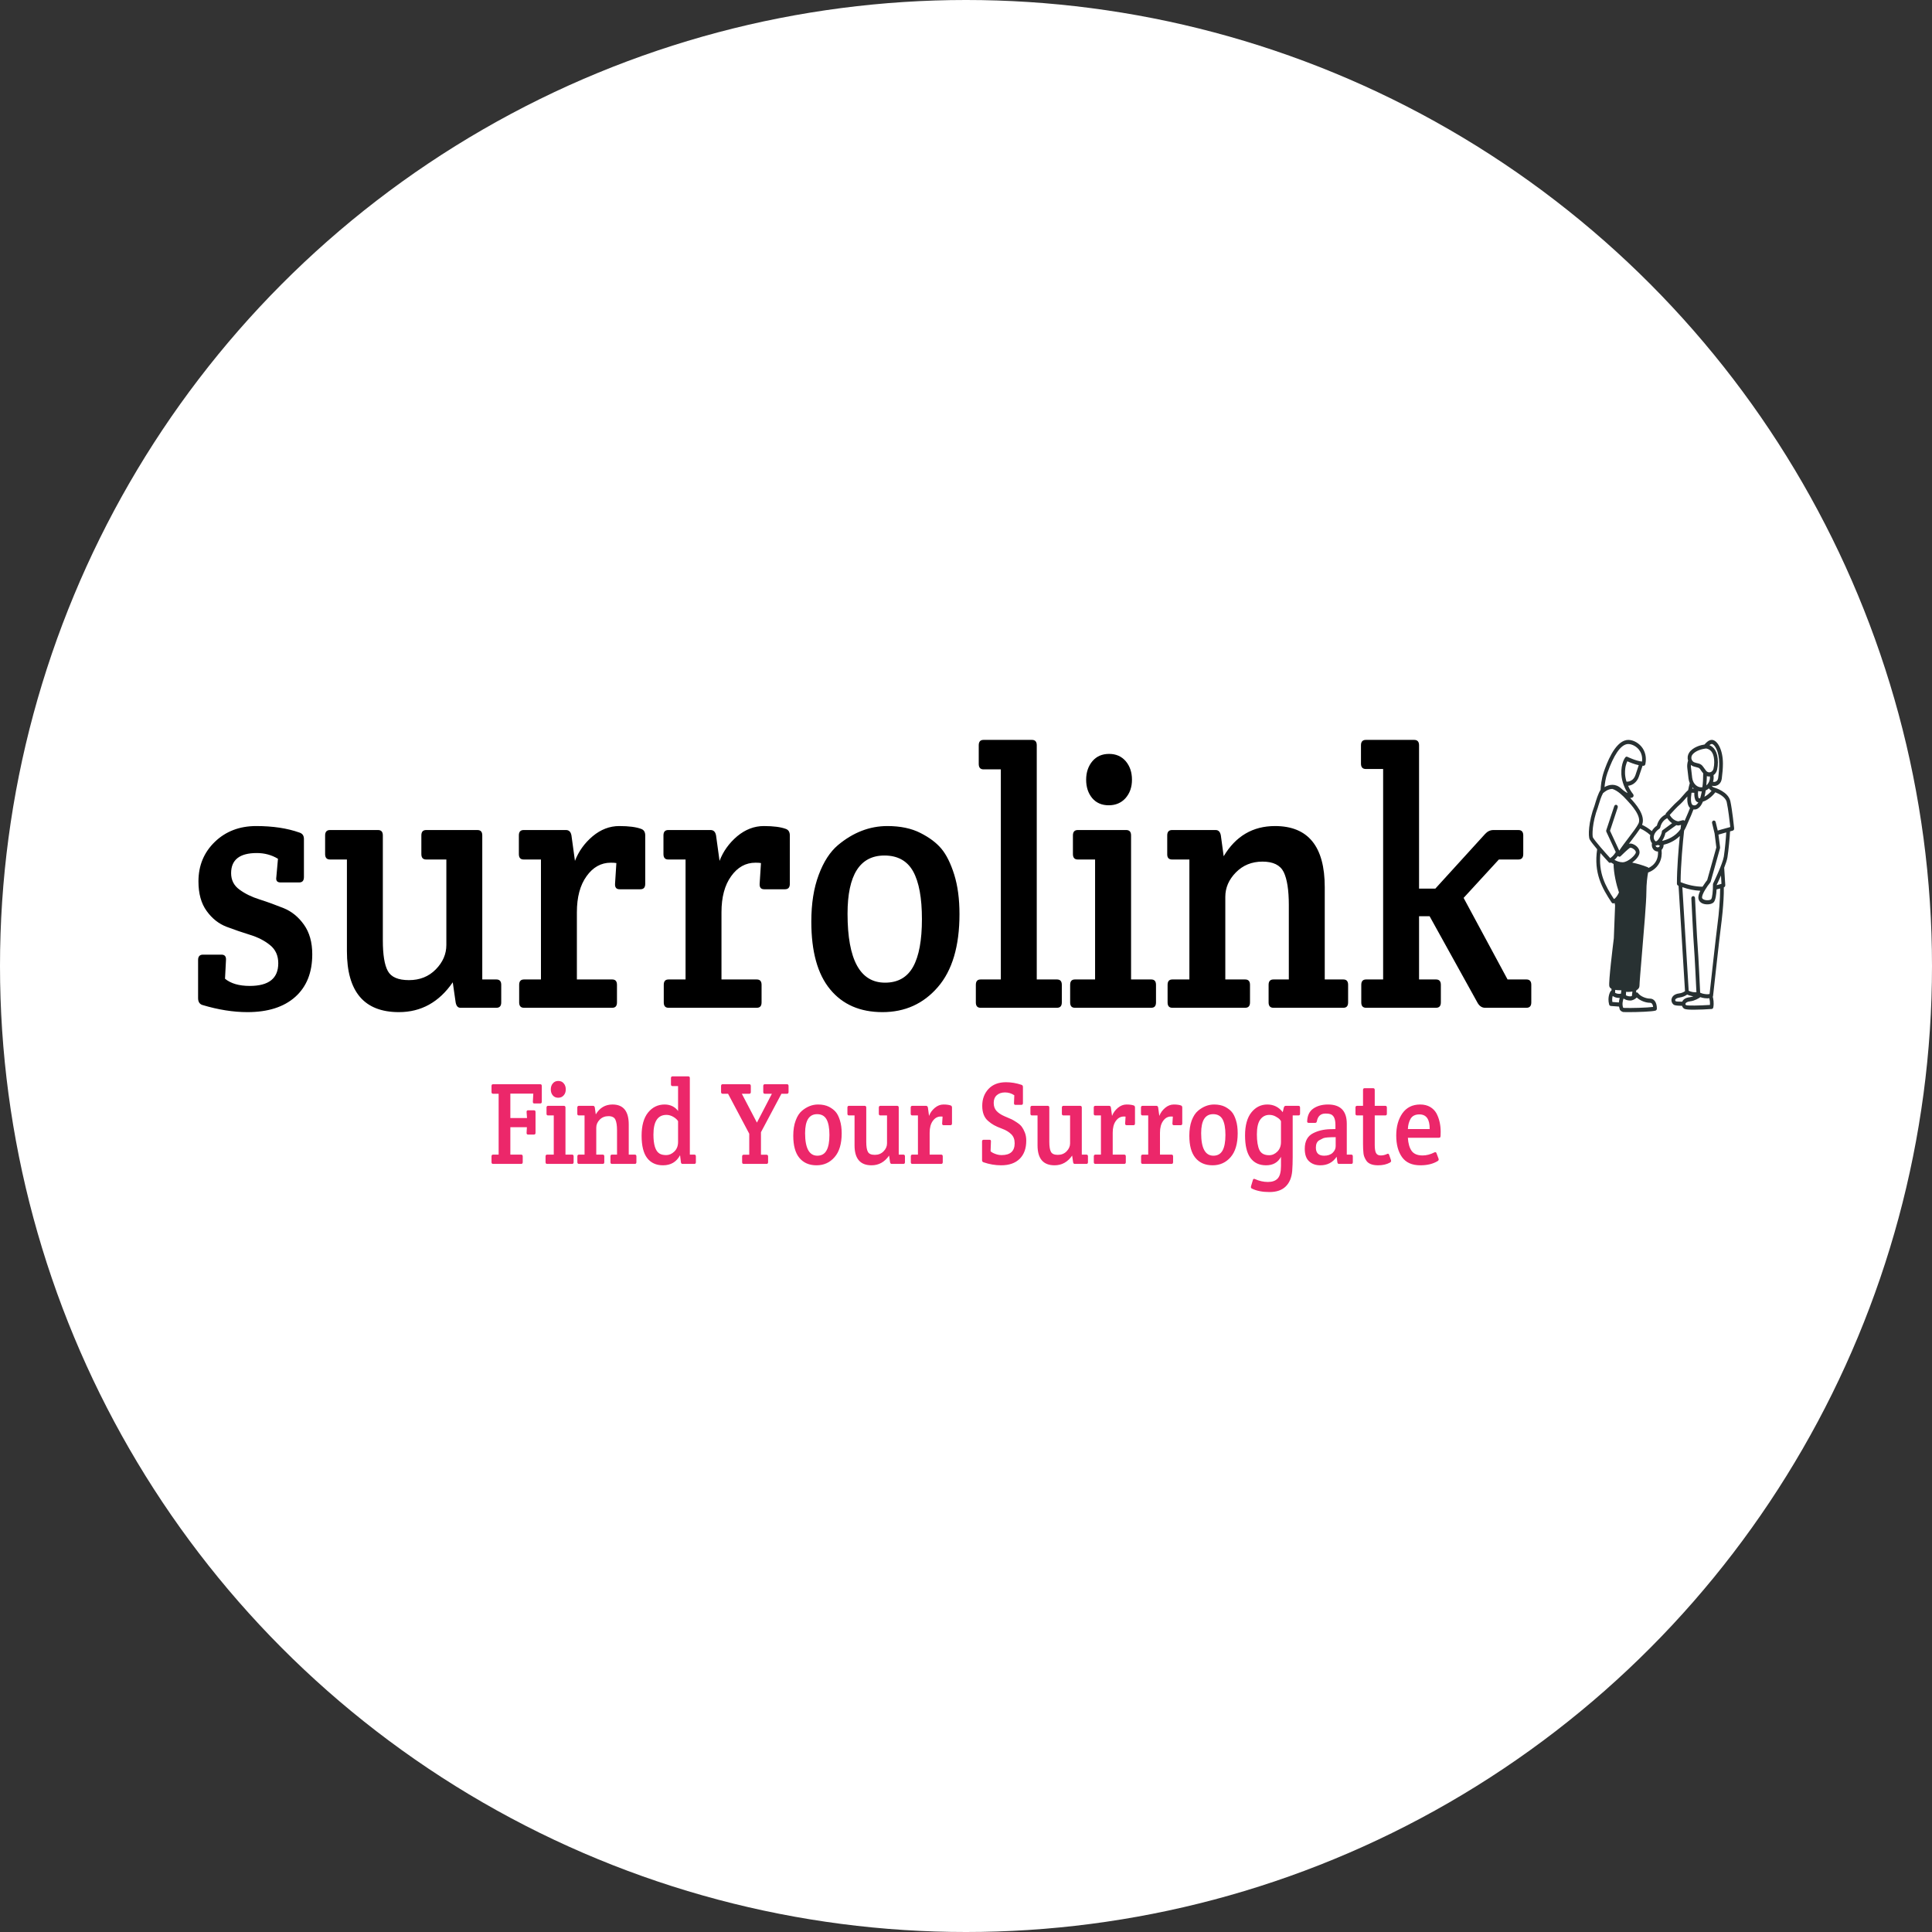
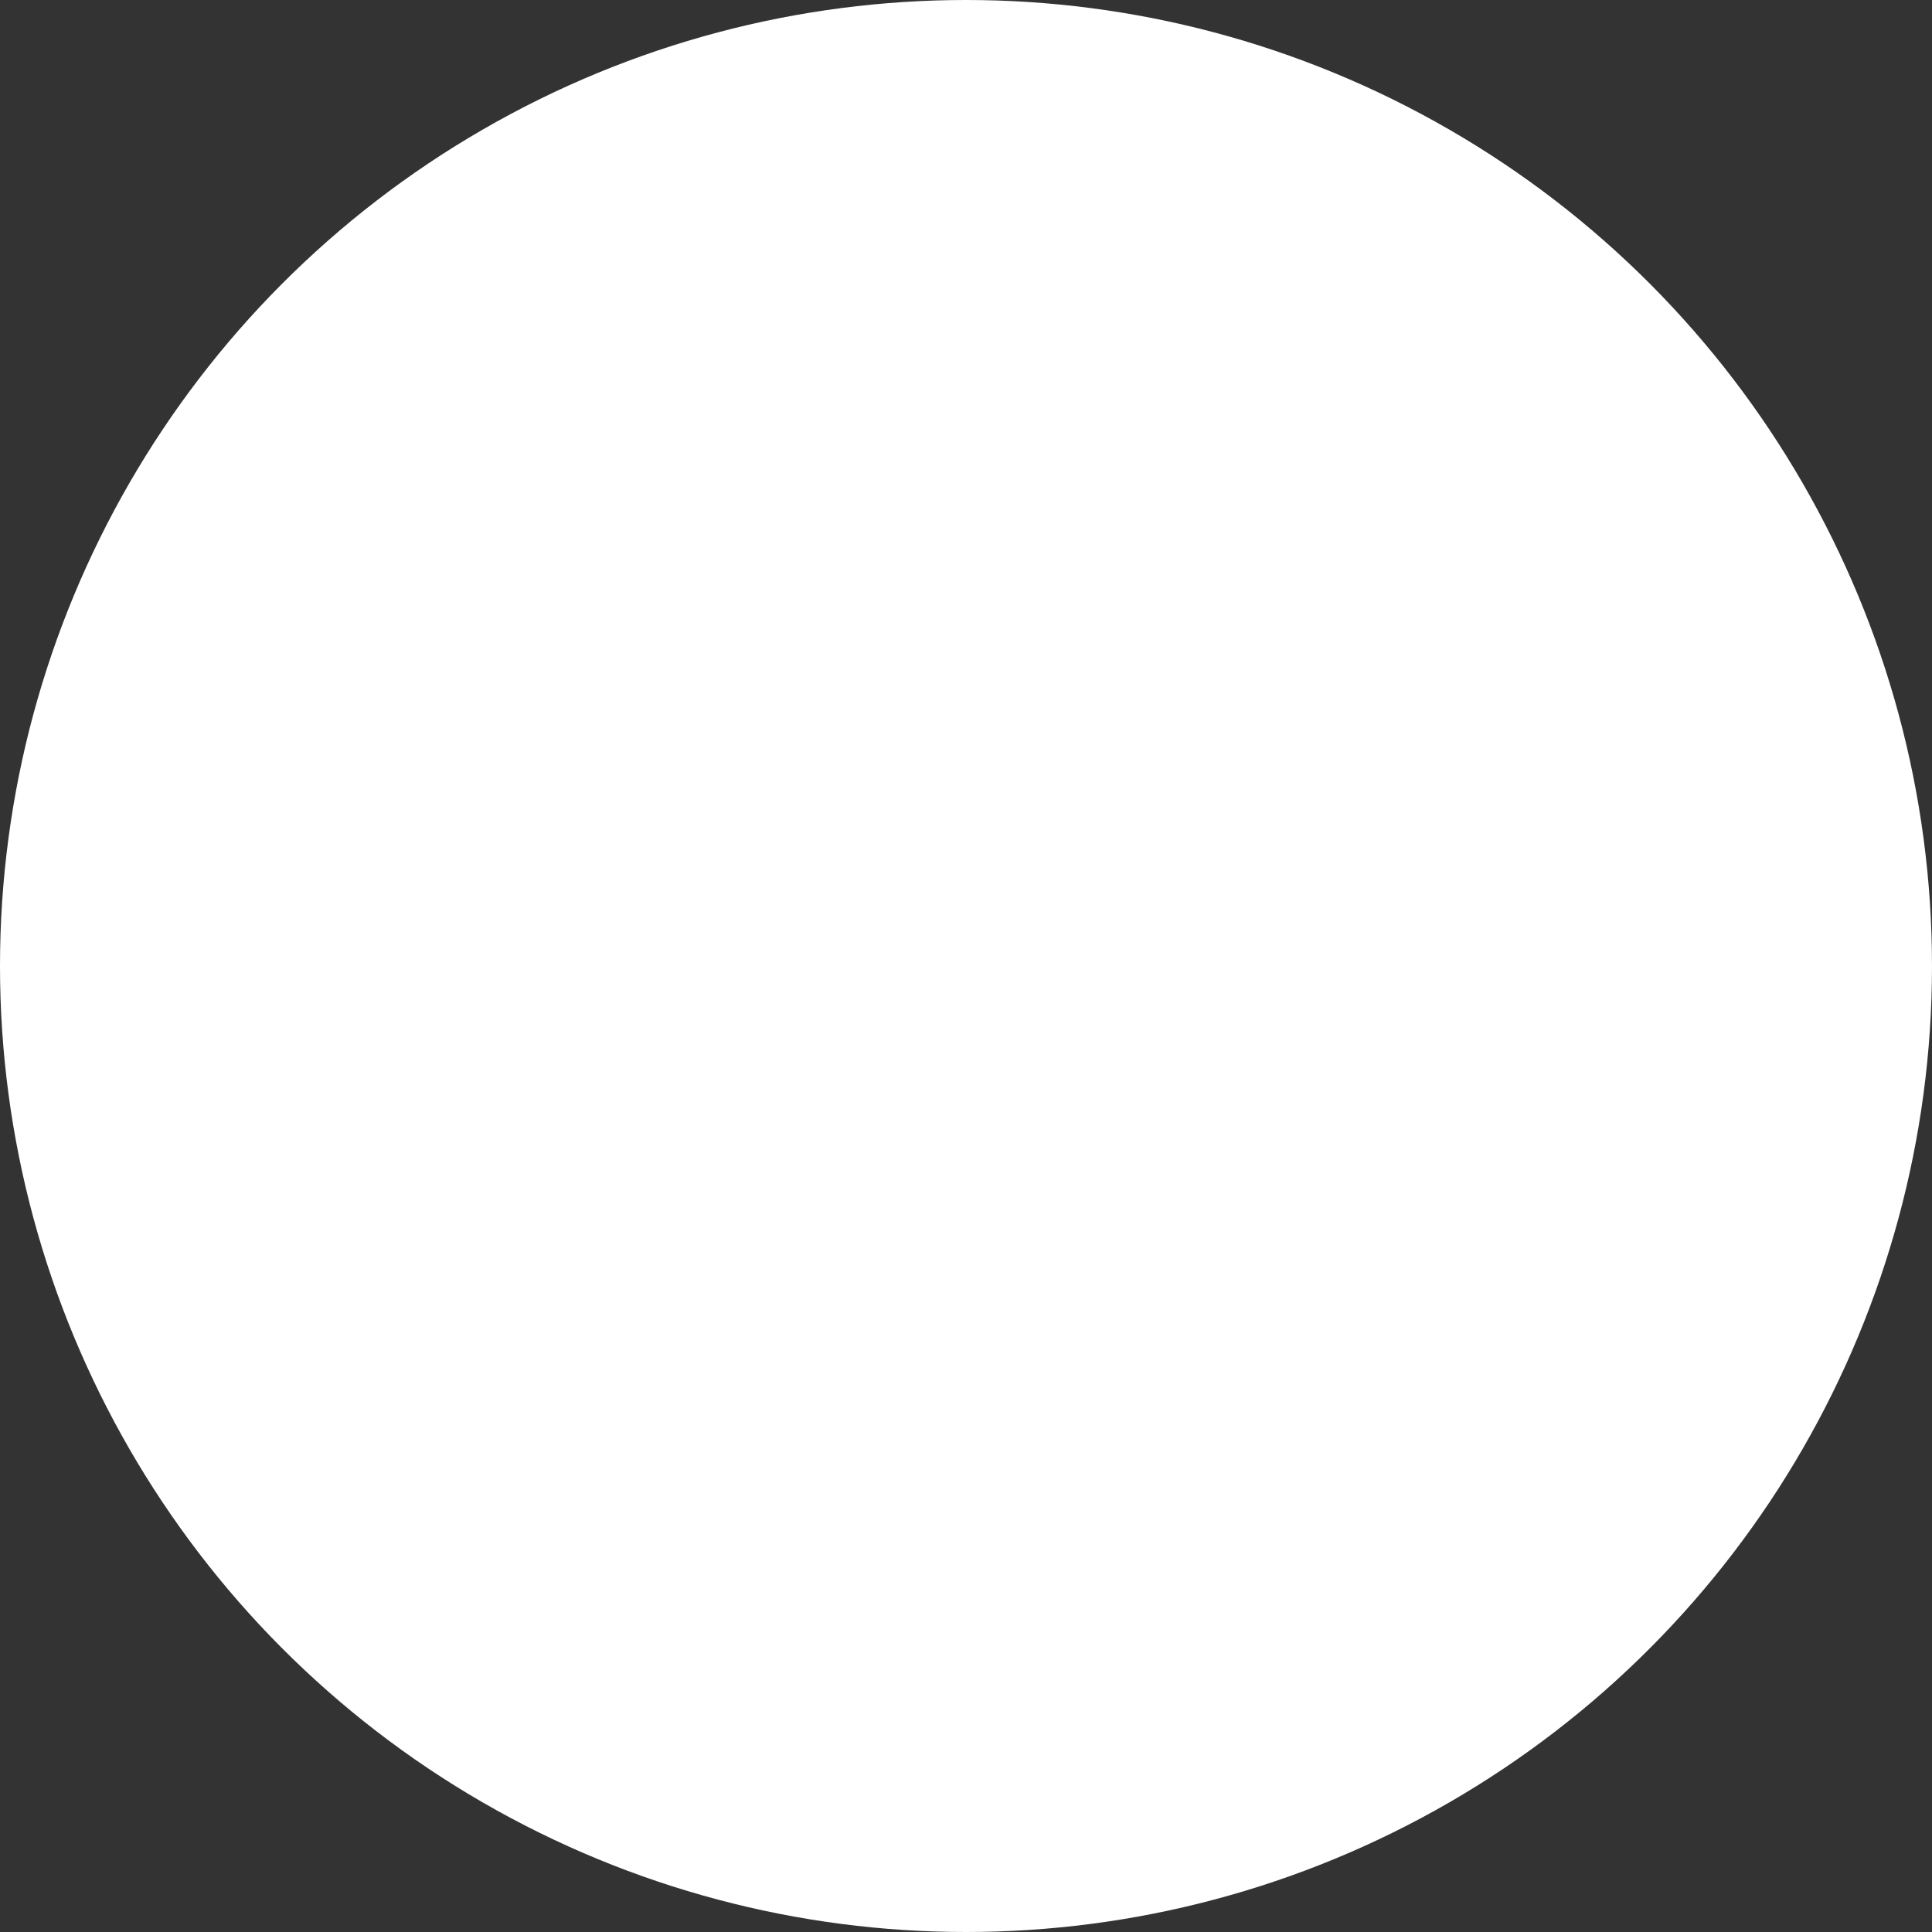
<svg xmlns="http://www.w3.org/2000/svg" width="32" height="32" viewBox="0 0 32 32" fill="none">
  <rect x="0" y="0" width="32" height="32" fill="#333333" stroke="none" />
  <circle cx="16" cy="16" r="16" fill="white" />
  <g clip-path="url(#clip0_133_360)">
    <g clip-path="url(#clip1_133_360)">
      <g clip-path="url(#clip2_133_360)">
        <g clip-path="url(#clip3_133_360)">
          <g clip-path="url(#clip4_133_360)">
            <g clip-path="url(#clip5_133_360)">
              <g clip-path="url(#clip6_133_360)">
                <g clip-path="url(#clip7_133_360)">
                  <path d="M3.287 14.599C3.287 14.337 3.377 14.119 3.558 13.944C3.738 13.77 3.967 13.682 4.243 13.682C4.519 13.682 4.758 13.718 4.96 13.79C5.01 13.806 5.034 13.841 5.034 13.897V14.527C5.034 14.587 5.008 14.616 4.955 14.616H4.647C4.59 14.616 4.567 14.587 4.577 14.527L4.604 14.224C4.498 14.16 4.381 14.129 4.253 14.129C3.97 14.129 3.828 14.24 3.828 14.462C3.828 14.577 3.874 14.668 3.967 14.735C4.059 14.803 4.17 14.857 4.301 14.898C4.432 14.94 4.564 14.988 4.696 15.041C4.83 15.095 4.942 15.186 5.034 15.315C5.126 15.444 5.172 15.608 5.172 15.806C5.172 16.108 5.079 16.342 4.891 16.511C4.703 16.679 4.439 16.764 4.099 16.764C3.862 16.764 3.612 16.724 3.35 16.645C3.304 16.629 3.281 16.591 3.281 16.532V15.901C3.281 15.842 3.308 15.812 3.361 15.812H3.669C3.722 15.812 3.747 15.842 3.743 15.901L3.727 16.211C3.823 16.29 3.959 16.33 4.137 16.33C4.452 16.33 4.609 16.205 4.609 15.955C4.609 15.828 4.564 15.728 4.474 15.655C4.384 15.581 4.274 15.525 4.145 15.485C4.015 15.445 3.885 15.4 3.754 15.351C3.623 15.301 3.513 15.214 3.423 15.089C3.332 14.964 3.287 14.801 3.287 14.599ZM7.988 13.837V16.223H8.222C8.275 16.223 8.302 16.252 8.302 16.312V16.603C8.302 16.663 8.275 16.692 8.222 16.692H7.627C7.584 16.692 7.558 16.663 7.547 16.603L7.499 16.27C7.273 16.599 6.975 16.764 6.607 16.764C6.033 16.764 5.746 16.427 5.746 15.753V14.236H5.465C5.412 14.236 5.385 14.206 5.385 14.146V13.837C5.385 13.778 5.412 13.748 5.465 13.748H6.262C6.315 13.748 6.341 13.778 6.341 13.837V15.574C6.341 15.812 6.368 15.981 6.423 16.082C6.478 16.184 6.595 16.234 6.774 16.234C6.953 16.234 7.101 16.175 7.218 16.056C7.335 15.937 7.393 15.802 7.393 15.652V14.236H7.058C7.005 14.236 6.979 14.206 6.979 14.146V13.837C6.979 13.778 7.005 13.748 7.058 13.748H7.908C7.962 13.748 7.988 13.778 7.988 13.837ZM9.523 14.259C9.584 14.101 9.681 13.965 9.816 13.851C9.95 13.739 10.097 13.682 10.257 13.682C10.416 13.682 10.538 13.698 10.622 13.73C10.665 13.746 10.687 13.782 10.687 13.837V14.64C10.687 14.7 10.66 14.729 10.607 14.729H10.262C10.209 14.729 10.184 14.7 10.187 14.64L10.209 14.295C10.191 14.291 10.161 14.289 10.117 14.289C9.955 14.289 9.821 14.364 9.715 14.513C9.608 14.661 9.555 14.86 9.555 15.11V16.223H10.14C10.193 16.223 10.219 16.252 10.219 16.312V16.603C10.219 16.663 10.193 16.692 10.14 16.692H8.679C8.626 16.692 8.599 16.663 8.599 16.603V16.312C8.599 16.252 8.626 16.223 8.679 16.223H8.96V14.236H8.673C8.62 14.236 8.594 14.206 8.594 14.146V13.837C8.594 13.778 8.62 13.748 8.673 13.748H9.375C9.424 13.748 9.454 13.778 9.465 13.837L9.523 14.259ZM11.918 14.259C11.978 14.101 12.076 13.965 12.21 13.851C12.345 13.739 12.492 13.682 12.651 13.682C12.811 13.682 12.933 13.698 13.018 13.73C13.06 13.746 13.082 13.782 13.082 13.837V14.64C13.082 14.7 13.055 14.729 13.002 14.729H12.657C12.604 14.729 12.579 14.7 12.582 14.64L12.604 14.295C12.586 14.291 12.556 14.289 12.513 14.289C12.35 14.289 12.216 14.364 12.11 14.513C12.003 14.661 11.95 14.86 11.95 15.11V16.223H12.534C12.588 16.223 12.614 16.252 12.614 16.312V16.603C12.614 16.663 12.588 16.692 12.534 16.692H11.073C11.02 16.692 10.994 16.663 10.994 16.603V16.312C10.994 16.252 11.02 16.223 11.073 16.223H11.355V14.236H11.068C11.015 14.236 10.989 14.206 10.989 14.146V13.837C10.989 13.778 11.015 13.748 11.068 13.748H11.77C11.819 13.748 11.849 13.778 11.86 13.837L11.918 14.259ZM13.438 15.265C13.438 14.967 13.478 14.71 13.56 14.492C13.641 14.273 13.748 14.109 13.879 13.998C14.13 13.788 14.403 13.682 14.697 13.682C14.913 13.682 15.095 13.72 15.244 13.796C15.393 13.871 15.509 13.958 15.592 14.057C15.675 14.156 15.746 14.299 15.805 14.486C15.863 14.672 15.892 14.89 15.892 15.14C15.892 15.671 15.772 16.075 15.533 16.35C15.294 16.626 14.989 16.764 14.617 16.764C14.245 16.764 13.956 16.638 13.749 16.386C13.541 16.134 13.438 15.761 13.438 15.265ZM14.659 16.276C14.872 16.276 15.027 16.188 15.125 16.011C15.222 15.835 15.27 15.572 15.27 15.223C15.27 14.874 15.222 14.611 15.125 14.434C15.027 14.258 14.868 14.17 14.649 14.17C14.242 14.17 14.038 14.492 14.038 15.134C14.038 15.895 14.245 16.276 14.659 16.276ZM17.172 12.344V16.223H17.507C17.56 16.223 17.587 16.252 17.587 16.312V16.603C17.587 16.663 17.56 16.692 17.507 16.692H16.242C16.189 16.692 16.163 16.663 16.163 16.603V16.312C16.163 16.252 16.189 16.223 16.242 16.223H16.577V12.743H16.29C16.237 12.743 16.211 12.713 16.211 12.653V12.344C16.211 12.285 16.237 12.255 16.29 12.255H17.093C17.146 12.255 17.172 12.285 17.172 12.344ZM18.734 13.837V16.223H19.068C19.121 16.223 19.147 16.252 19.147 16.312V16.603C19.147 16.663 19.121 16.692 19.068 16.692H17.804C17.751 16.692 17.725 16.663 17.725 16.603V16.312C17.725 16.252 17.751 16.223 17.804 16.223C17.804 16.223 17.916 16.223 18.138 16.223V14.236H17.851C17.798 14.236 17.771 14.206 17.771 14.146V13.837C17.771 13.778 17.798 13.748 17.851 13.748H18.654C18.707 13.748 18.734 13.778 18.734 13.837ZM18.09 13.219C18.024 13.139 17.99 13.038 17.99 12.915C17.99 12.792 18.025 12.69 18.093 12.608C18.162 12.527 18.254 12.487 18.37 12.487C18.484 12.487 18.576 12.527 18.646 12.608C18.715 12.69 18.749 12.792 18.749 12.915C18.749 13.038 18.713 13.139 18.643 13.219C18.572 13.298 18.479 13.338 18.364 13.338C18.249 13.338 18.157 13.298 18.09 13.219ZM19.333 14.152V13.837C19.333 13.778 19.36 13.748 19.413 13.748H20.136C20.181 13.748 20.21 13.778 20.221 13.837L20.268 14.182C20.467 13.849 20.75 13.682 21.118 13.682C21.667 13.682 21.942 14.02 21.942 14.694V16.223H22.25C22.303 16.223 22.329 16.252 22.329 16.312V16.603C22.329 16.663 22.303 16.692 22.25 16.692H21.092C21.039 16.692 21.012 16.663 21.012 16.603V16.312C21.012 16.252 21.039 16.223 21.092 16.223H21.347V14.991C21.347 14.741 21.318 14.559 21.262 14.444C21.205 14.329 21.088 14.271 20.911 14.271C20.734 14.271 20.587 14.331 20.47 14.45C20.353 14.569 20.295 14.704 20.295 14.854V16.223H20.624C20.677 16.223 20.704 16.252 20.704 16.312V16.603C20.704 16.663 20.677 16.692 20.624 16.692H19.418C19.365 16.692 19.339 16.663 19.339 16.603V16.312C19.339 16.252 19.365 16.223 19.418 16.223H19.7V14.236H19.413C19.36 14.236 19.333 14.208 19.333 14.152ZM23.504 12.344V14.718H23.774L24.598 13.813C24.637 13.77 24.683 13.748 24.736 13.748H25.15C25.203 13.748 25.23 13.778 25.23 13.837V14.146C25.23 14.206 25.203 14.236 25.15 14.236H24.826L24.242 14.872L24.97 16.223H25.283C25.336 16.223 25.363 16.252 25.363 16.312V16.603C25.363 16.663 25.336 16.692 25.283 16.692H24.598C24.548 16.692 24.508 16.667 24.476 16.615L23.679 15.176H23.504V16.223H23.785C23.838 16.223 23.865 16.252 23.865 16.312V16.603C23.865 16.663 23.838 16.692 23.785 16.692H22.627C22.574 16.692 22.547 16.663 22.547 16.603V16.312C22.547 16.252 22.574 16.223 22.627 16.223H22.909V12.737H22.622C22.569 12.737 22.542 12.707 22.542 12.648V12.344C22.542 12.285 22.569 12.255 22.622 12.255H23.424C23.477 12.255 23.504 12.285 23.504 12.344Z" fill="black" />
                </g>
                <g clip-path="url(#clip8_133_360)">
-                   <path d="M28.723 13.72C28.722 13.708 28.691 13.41 28.66 13.27C28.625 13.115 28.414 13.051 28.397 13.046L28.381 13.04C28.369 13.036 28.359 13.026 28.352 13.014C28.365 13.017 28.377 13.019 28.39 13.019C28.445 13.019 28.507 12.982 28.518 12.897C28.53 12.807 28.537 12.723 28.537 12.647C28.537 12.413 28.442 12.255 28.353 12.255C28.304 12.255 28.26 12.298 28.233 12.331C28.174 12.34 28.04 12.371 27.977 12.468C27.965 12.487 27.957 12.508 27.954 12.53C27.951 12.553 27.953 12.576 27.96 12.597C27.947 12.636 27.942 12.679 27.947 12.721L27.967 12.893C27.97 12.921 27.978 12.947 27.988 12.972C27.981 12.997 27.97 13.039 27.961 13.087C27.936 13.107 27.907 13.14 27.871 13.182C27.844 13.213 27.816 13.246 27.794 13.264C27.73 13.317 27.602 13.461 27.596 13.467C27.591 13.473 27.588 13.481 27.588 13.489C27.533 13.518 27.469 13.573 27.443 13.675C27.407 13.7 27.378 13.732 27.359 13.766C27.303 13.717 27.243 13.683 27.198 13.662C27.262 13.502 27.085 13.307 27 13.216L27.003 13.216C27.025 13.216 27.037 13.209 27.042 13.206C27.046 13.204 27.049 13.2 27.052 13.196C27.054 13.192 27.056 13.187 27.057 13.182C27.057 13.177 27.057 13.171 27.056 13.166C27.054 13.162 27.052 13.157 27.049 13.153C27.016 13.111 26.988 13.065 26.966 13.015C27.006 13.011 27.044 12.995 27.075 12.968C27.107 12.941 27.131 12.904 27.145 12.863L27.206 12.683C27.211 12.684 27.216 12.684 27.222 12.684C27.229 12.684 27.235 12.681 27.241 12.676C27.246 12.672 27.25 12.665 27.252 12.658C27.275 12.548 27.252 12.445 27.188 12.367C27.122 12.288 27.02 12.243 26.938 12.258C26.737 12.295 26.608 12.659 26.566 12.779C26.523 12.903 26.513 13.03 26.511 13.081C26.469 13.147 26.441 13.242 26.413 13.335L26.412 13.339C26.308 13.613 26.303 13.856 26.331 13.905C26.35 13.94 26.4 14.002 26.454 14.067C26.395 14.459 26.534 14.708 26.694 14.949C26.697 14.953 26.701 14.957 26.705 14.959C26.709 14.962 26.714 14.963 26.719 14.963C26.727 14.963 26.736 14.961 26.744 14.959L26.751 14.998L26.73 15.541C26.715 15.661 26.641 16.262 26.655 16.334C26.659 16.352 26.671 16.367 26.692 16.378L26.691 16.408C26.684 16.41 26.679 16.414 26.675 16.42C26.673 16.424 26.619 16.509 26.652 16.637C26.654 16.644 26.657 16.65 26.662 16.654C26.667 16.659 26.673 16.661 26.679 16.662C26.695 16.663 26.748 16.668 26.816 16.672C26.819 16.688 26.823 16.703 26.828 16.719C26.829 16.722 26.831 16.724 26.832 16.727C26.834 16.73 26.856 16.761 26.894 16.763C26.915 16.764 26.944 16.764 26.979 16.764C27.124 16.764 27.361 16.756 27.42 16.739C27.426 16.737 27.432 16.733 27.436 16.727C27.441 16.721 27.443 16.714 27.443 16.706C27.443 16.604 27.399 16.54 27.329 16.54C27.266 16.54 27.172 16.505 27.131 16.449C27.127 16.444 27.122 16.44 27.116 16.438C27.11 16.436 27.103 16.436 27.098 16.439L27.102 16.403C27.136 16.385 27.155 16.359 27.155 16.327C27.155 16.284 27.174 16.058 27.196 15.796C27.229 15.409 27.269 14.926 27.269 14.783C27.269 14.629 27.286 14.512 27.298 14.451C27.339 14.437 27.432 14.395 27.486 14.29C27.518 14.228 27.529 14.156 27.521 14.077C27.541 14.057 27.555 14.027 27.555 13.994L27.555 13.992C27.623 13.976 27.732 13.937 27.823 13.847C27.802 14.06 27.775 14.38 27.775 14.636C27.775 14.654 27.787 14.669 27.802 14.67L27.909 16.417C27.881 16.436 27.85 16.449 27.818 16.453C27.712 16.465 27.691 16.523 27.686 16.548C27.679 16.585 27.696 16.625 27.727 16.644C27.744 16.654 27.795 16.659 27.859 16.659C27.866 16.68 27.879 16.697 27.896 16.708C27.916 16.72 27.978 16.724 28.054 16.724C28.149 16.724 28.266 16.718 28.35 16.712C28.357 16.712 28.363 16.709 28.368 16.704C28.373 16.699 28.377 16.692 28.378 16.684C28.391 16.61 28.378 16.543 28.369 16.509C28.372 16.505 28.374 16.5 28.374 16.494C28.375 16.484 28.485 15.482 28.508 15.313C28.509 15.308 28.556 14.955 28.552 14.697L28.554 14.696C28.561 14.694 28.567 14.689 28.57 14.683C28.574 14.677 28.576 14.669 28.576 14.661L28.558 14.372C28.584 14.306 28.605 14.243 28.612 14.2C28.63 14.087 28.651 13.863 28.655 13.77L28.7 13.758C28.707 13.755 28.713 13.751 28.718 13.744C28.722 13.737 28.724 13.729 28.723 13.72ZM28.552 14.188C28.532 14.309 28.378 14.628 28.376 14.631C28.374 14.636 28.372 14.642 28.372 14.648C28.373 14.75 28.361 14.873 28.342 14.894C28.327 14.911 28.263 14.919 28.22 14.899C28.191 14.886 28.191 14.869 28.191 14.864C28.191 14.806 28.274 14.681 28.327 14.617C28.33 14.613 28.332 14.608 28.334 14.604L28.489 14.049C28.49 14.044 28.49 14.039 28.49 14.034L28.463 13.824L28.592 13.787C28.587 13.883 28.569 14.079 28.552 14.188ZM28.322 16.645C28.144 16.656 27.953 16.66 27.926 16.648C27.919 16.643 27.914 16.634 27.916 16.626C27.919 16.611 27.941 16.591 27.994 16.585C28.071 16.576 28.137 16.535 28.163 16.516C28.182 16.523 28.205 16.529 28.235 16.533C28.253 16.535 28.268 16.536 28.281 16.536C28.293 16.536 28.303 16.535 28.312 16.534C28.318 16.558 28.325 16.599 28.322 16.645ZM27.746 16.561C27.749 16.547 27.771 16.527 27.824 16.521C27.867 16.515 27.908 16.499 27.945 16.473C27.961 16.481 27.987 16.491 28.023 16.498C28.032 16.5 28.04 16.501 28.048 16.502C28.029 16.509 28.008 16.514 27.988 16.517C27.906 16.526 27.875 16.563 27.862 16.591C27.807 16.591 27.768 16.589 27.756 16.584C27.749 16.579 27.745 16.57 27.746 16.561ZM28.316 16.464C28.303 16.467 28.279 16.47 28.242 16.465C28.2 16.459 28.173 16.449 28.16 16.442C28.155 16.335 28.131 15.824 28.12 15.696C28.108 15.558 28.075 14.882 28.075 14.875C28.075 14.871 28.074 14.866 28.072 14.862C28.071 14.858 28.068 14.854 28.065 14.851C28.062 14.848 28.059 14.846 28.055 14.844C28.051 14.843 28.047 14.842 28.043 14.843C28.035 14.843 28.027 14.847 28.022 14.854C28.016 14.861 28.014 14.87 28.014 14.879C28.015 14.907 28.047 15.563 28.059 15.703C28.069 15.823 28.092 16.308 28.098 16.434C28.077 16.436 28.055 16.435 28.034 16.431C28.012 16.427 27.99 16.42 27.97 16.41L27.865 14.694C27.964 14.729 28.063 14.749 28.162 14.754C28.143 14.793 28.13 14.831 28.13 14.864C28.13 14.908 28.154 14.943 28.196 14.963C28.22 14.974 28.25 14.979 28.28 14.979C28.322 14.979 28.363 14.968 28.386 14.942C28.416 14.908 28.428 14.808 28.432 14.731C28.452 14.727 28.471 14.722 28.491 14.716C28.491 14.889 28.472 15.127 28.448 15.303C28.427 15.459 28.332 16.316 28.316 16.464ZM27.433 14.256C27.398 14.323 27.342 14.359 27.304 14.376C27.301 14.37 27.295 14.365 27.289 14.363C27.206 14.33 27.12 14.305 27.034 14.287C27.098 14.24 27.152 14.176 27.156 14.124C27.159 14.081 27.135 14.036 27.09 14.004C27.059 13.982 27.014 13.963 26.979 13.976C26.994 13.956 27.009 13.936 27.024 13.917C27.078 13.846 27.13 13.777 27.166 13.722C27.211 13.742 27.276 13.778 27.334 13.832C27.328 13.855 27.328 13.88 27.333 13.903C27.338 13.926 27.348 13.948 27.362 13.966C27.358 13.983 27.358 14 27.361 14.017C27.364 14.034 27.371 14.05 27.381 14.063C27.39 14.077 27.403 14.087 27.417 14.094C27.431 14.101 27.446 14.104 27.462 14.104C27.465 14.161 27.456 14.212 27.433 14.256ZM27.381 16.678C27.285 16.691 27.009 16.699 26.897 16.694C26.892 16.694 26.887 16.691 26.883 16.688C26.865 16.631 26.878 16.574 26.891 16.539C26.915 16.555 26.951 16.572 27.002 16.572C27.041 16.572 27.083 16.549 27.11 16.522C27.17 16.578 27.262 16.609 27.329 16.609C27.363 16.609 27.377 16.642 27.381 16.678ZM26.732 14.891C26.587 14.671 26.473 14.457 26.508 14.129C26.553 14.181 26.599 14.231 26.645 14.281C26.65 14.287 26.656 14.29 26.663 14.291C26.669 14.292 26.676 14.29 26.682 14.287L26.683 14.286C26.693 14.293 26.708 14.302 26.726 14.311C26.727 14.461 26.771 14.652 26.815 14.782C26.796 14.825 26.762 14.878 26.732 14.891ZM27.143 12.413C27.175 12.453 27.209 12.518 27.197 12.614C27.095 12.604 26.957 12.536 26.956 12.536C26.95 12.533 26.943 12.532 26.937 12.533C26.931 12.535 26.925 12.538 26.921 12.544C26.918 12.547 26.846 12.636 26.855 12.826C26.862 12.956 26.918 13.069 26.959 13.136C26.933 13.124 26.898 13.102 26.851 13.059C26.803 13.015 26.753 12.999 26.706 12.999C26.657 12.999 26.612 13.016 26.576 13.037C26.581 12.979 26.593 12.889 26.623 12.804C26.728 12.507 26.837 12.346 26.948 12.325C27 12.316 27.085 12.344 27.143 12.413ZM27.006 12.934C26.985 12.944 26.962 12.948 26.94 12.947C26.927 12.907 26.919 12.865 26.916 12.822C26.911 12.708 26.938 12.64 26.954 12.609C26.991 12.626 27.069 12.658 27.143 12.674L27.088 12.838C27.081 12.86 27.07 12.88 27.056 12.896C27.042 12.913 27.024 12.926 27.006 12.934ZM26.469 13.364C26.47 13.361 26.471 13.357 26.471 13.352L26.472 13.352C26.496 13.273 26.52 13.192 26.552 13.136C26.555 13.134 26.559 13.132 26.561 13.13C26.565 13.126 26.628 13.067 26.706 13.067C26.796 13.095 26.889 13.189 26.931 13.236L26.951 13.257C27.019 13.33 27.199 13.524 27.137 13.644C27.108 13.701 27.045 13.784 26.977 13.873C26.922 13.946 26.865 14.02 26.82 14.089L26.667 13.76L26.794 13.376C26.797 13.368 26.797 13.358 26.793 13.35C26.79 13.342 26.784 13.335 26.776 13.332C26.768 13.329 26.76 13.329 26.753 13.333C26.745 13.337 26.74 13.344 26.737 13.352L26.605 13.751C26.604 13.755 26.603 13.76 26.603 13.764C26.604 13.769 26.605 13.774 26.607 13.778L26.762 14.113L26.761 14.115C26.747 14.139 26.73 14.16 26.712 14.179C26.701 14.19 26.687 14.202 26.671 14.214C26.589 14.125 26.419 13.933 26.383 13.87C26.373 13.845 26.365 13.637 26.469 13.364ZM26.706 16.596C26.701 16.562 26.702 16.528 26.711 16.496C26.734 16.513 26.768 16.529 26.817 16.529L26.828 16.529C26.821 16.553 26.816 16.578 26.814 16.604C26.776 16.601 26.74 16.598 26.706 16.596ZM26.843 14.181C26.875 14.149 26.966 14.062 26.997 14.042C27.003 14.038 27.029 14.041 27.057 14.062C27.081 14.079 27.096 14.101 27.095 14.118C27.091 14.162 26.965 14.282 26.875 14.282C26.824 14.282 26.774 14.261 26.74 14.242C26.765 14.22 26.784 14.195 26.796 14.178L26.807 14.185C26.813 14.188 26.819 14.19 26.826 14.19C26.832 14.189 26.838 14.186 26.843 14.181ZM26.84 16.402L26.855 16.402L26.848 16.459C26.838 16.46 26.828 16.461 26.817 16.461C26.787 16.461 26.765 16.452 26.751 16.443L26.753 16.396C26.777 16.4 26.806 16.402 26.84 16.402ZM27.002 16.503C26.97 16.503 26.947 16.494 26.93 16.485L26.933 16.427C26.945 16.429 26.958 16.429 26.969 16.429C26.992 16.429 27.015 16.427 27.038 16.423L27.029 16.497C27.02 16.501 27.011 16.503 27.002 16.503ZM27.499 13.705C27.517 13.62 27.57 13.575 27.614 13.551C27.631 13.577 27.658 13.61 27.695 13.635C27.629 13.683 27.543 13.747 27.539 13.75C27.535 13.753 27.531 13.757 27.529 13.762C27.526 13.767 27.525 13.773 27.525 13.778C27.525 13.81 27.476 13.914 27.435 13.933C27.426 13.937 27.421 13.936 27.415 13.929C27.406 13.92 27.399 13.908 27.395 13.896C27.391 13.883 27.39 13.869 27.392 13.856C27.397 13.809 27.432 13.761 27.484 13.727C27.488 13.724 27.491 13.721 27.494 13.717C27.496 13.714 27.498 13.71 27.499 13.705ZM27.831 13.319C27.856 13.297 27.885 13.264 27.915 13.229C27.924 13.218 27.936 13.205 27.948 13.192C27.943 13.27 27.951 13.345 27.992 13.383C27.981 13.413 27.956 13.475 27.902 13.597C27.899 13.592 27.894 13.588 27.889 13.586C27.883 13.584 27.878 13.584 27.872 13.585L27.797 13.604C27.719 13.592 27.674 13.53 27.656 13.498C27.693 13.457 27.783 13.358 27.831 13.319ZM28.026 12.508C28.078 12.428 28.207 12.404 28.245 12.399H28.245C28.249 12.398 28.253 12.398 28.256 12.398C28.26 12.398 28.264 12.398 28.268 12.399C28.352 12.419 28.393 12.494 28.393 12.627C28.393 12.662 28.389 12.697 28.381 12.731C28.378 12.745 28.372 12.759 28.362 12.769C28.353 12.779 28.342 12.787 28.329 12.79C28.316 12.794 28.303 12.794 28.29 12.789C28.278 12.785 28.267 12.777 28.258 12.766C28.241 12.745 28.226 12.724 28.211 12.702C28.192 12.672 28.163 12.652 28.13 12.645C28.109 12.64 28.088 12.635 28.067 12.628C28.056 12.625 28.046 12.618 28.037 12.609C28.028 12.6 28.022 12.588 28.018 12.576C28.014 12.565 28.013 12.553 28.015 12.541C28.016 12.529 28.02 12.518 28.026 12.508ZM28.385 12.951C28.381 12.95 28.377 12.95 28.373 12.949C28.383 12.916 28.386 12.88 28.382 12.845L28.381 12.839C28.411 12.819 28.432 12.786 28.441 12.748C28.45 12.708 28.454 12.667 28.454 12.627C28.454 12.445 28.383 12.371 28.313 12.342C28.326 12.331 28.34 12.323 28.353 12.323C28.395 12.323 28.475 12.438 28.475 12.647C28.475 12.727 28.469 12.808 28.458 12.887C28.451 12.934 28.417 12.953 28.385 12.951ZM28.04 13.335C28.002 13.321 28.002 13.229 28.017 13.13C28.026 13.13 28.043 13.13 28.063 13.131C28.061 13.178 28.067 13.236 28.09 13.266C28.095 13.273 28.101 13.278 28.108 13.282C28.115 13.286 28.122 13.289 28.13 13.289C28.122 13.304 28.112 13.316 28.099 13.327C28.081 13.341 28.063 13.344 28.04 13.335ZM28.007 12.67C28.02 12.681 28.035 12.689 28.051 12.694C28.073 12.701 28.098 12.708 28.119 12.713C28.136 12.716 28.151 12.727 28.162 12.743C28.174 12.762 28.191 12.786 28.211 12.81C28.21 12.813 28.21 12.815 28.21 12.818C28.21 12.897 28.206 12.972 28.197 13.038C28.194 13.039 28.19 13.039 28.186 13.04C28.13 13.044 28.077 13.008 28.049 12.953C28.038 12.932 28.031 12.908 28.028 12.884L28.008 12.712C28.006 12.698 28.006 12.684 28.007 12.67ZM28.349 13.099C28.323 13.129 28.281 13.17 28.231 13.197C28.24 13.163 28.247 13.127 28.252 13.092C28.271 13.084 28.289 13.072 28.305 13.058C28.316 13.075 28.331 13.089 28.349 13.099ZM28.271 12.855C28.287 12.861 28.305 12.863 28.322 12.861C28.325 12.904 28.314 12.947 28.289 12.98C28.281 12.991 28.272 13 28.262 13.008C28.268 12.949 28.27 12.895 28.271 12.855ZM28.127 13.102C28.146 13.107 28.167 13.11 28.187 13.108C28.18 13.146 28.171 13.184 28.16 13.221C28.152 13.222 28.145 13.222 28.137 13.222C28.128 13.213 28.119 13.155 28.127 13.102ZM28.054 13.062L28.029 13.061L28.034 13.043C28.04 13.05 28.047 13.056 28.054 13.062ZM27.457 14.035C27.448 14.035 27.441 14.032 27.434 14.027C27.428 14.021 27.423 14.013 27.421 14.004L27.426 14.004C27.439 14.004 27.452 14 27.464 13.994C27.47 14 27.478 14.004 27.486 14.004L27.489 14.004L27.492 14.004C27.491 14.013 27.486 14.021 27.48 14.027C27.473 14.032 27.465 14.035 27.457 14.035ZM28.513 14.639C28.487 14.647 28.46 14.655 28.434 14.661V14.656C28.444 14.635 28.473 14.574 28.505 14.501L28.513 14.639ZM28.618 13.71L28.617 13.71L28.494 13.744L28.451 13.757L28.417 13.617C28.416 13.612 28.414 13.608 28.412 13.604C28.409 13.601 28.406 13.598 28.403 13.595C28.399 13.593 28.395 13.591 28.391 13.591C28.387 13.59 28.383 13.591 28.379 13.592C28.375 13.593 28.372 13.595 28.368 13.598C28.365 13.601 28.363 13.604 28.36 13.608C28.358 13.612 28.357 13.617 28.357 13.621C28.356 13.626 28.357 13.63 28.358 13.635L28.399 13.805L28.428 14.036L28.277 14.576C28.264 14.593 28.231 14.636 28.199 14.687C28.079 14.685 27.958 14.66 27.839 14.612L27.836 14.61C27.838 14.319 27.873 13.952 27.894 13.758C27.905 13.739 27.916 13.719 27.926 13.697C28.002 13.528 28.035 13.446 28.049 13.407C28.079 13.412 28.11 13.403 28.135 13.382C28.164 13.359 28.187 13.322 28.205 13.278C28.305 13.248 28.382 13.161 28.412 13.123C28.477 13.148 28.582 13.204 28.6 13.286C28.625 13.397 28.65 13.618 28.659 13.698L28.618 13.71ZM27.534 13.927L27.532 13.924C27.559 13.882 27.578 13.833 27.584 13.798C27.617 13.774 27.712 13.703 27.765 13.667C27.774 13.67 27.785 13.672 27.795 13.673C27.798 13.673 27.802 13.673 27.805 13.672L27.843 13.663C27.841 13.681 27.838 13.705 27.835 13.732C27.747 13.861 27.608 13.91 27.534 13.927Z" fill="#283132" />
+                   <path d="M28.723 13.72C28.722 13.708 28.691 13.41 28.66 13.27C28.625 13.115 28.414 13.051 28.397 13.046L28.381 13.04C28.369 13.036 28.359 13.026 28.352 13.014C28.365 13.017 28.377 13.019 28.39 13.019C28.445 13.019 28.507 12.982 28.518 12.897C28.53 12.807 28.537 12.723 28.537 12.647C28.537 12.413 28.442 12.255 28.353 12.255C28.304 12.255 28.26 12.298 28.233 12.331C28.174 12.34 28.04 12.371 27.977 12.468C27.965 12.487 27.957 12.508 27.954 12.53C27.951 12.553 27.953 12.576 27.96 12.597C27.947 12.636 27.942 12.679 27.947 12.721L27.967 12.893C27.97 12.921 27.978 12.947 27.988 12.972C27.981 12.997 27.97 13.039 27.961 13.087C27.936 13.107 27.907 13.14 27.871 13.182C27.844 13.213 27.816 13.246 27.794 13.264C27.73 13.317 27.602 13.461 27.596 13.467C27.591 13.473 27.588 13.481 27.588 13.489C27.533 13.518 27.469 13.573 27.443 13.675C27.407 13.7 27.378 13.732 27.359 13.766C27.303 13.717 27.243 13.683 27.198 13.662C27.262 13.502 27.085 13.307 27 13.216L27.003 13.216C27.025 13.216 27.037 13.209 27.042 13.206C27.046 13.204 27.049 13.2 27.052 13.196C27.054 13.192 27.056 13.187 27.057 13.182C27.057 13.177 27.057 13.171 27.056 13.166C27.054 13.162 27.052 13.157 27.049 13.153C27.016 13.111 26.988 13.065 26.966 13.015C27.006 13.011 27.044 12.995 27.075 12.968C27.107 12.941 27.131 12.904 27.145 12.863L27.206 12.683C27.211 12.684 27.216 12.684 27.222 12.684C27.229 12.684 27.235 12.681 27.241 12.676C27.246 12.672 27.25 12.665 27.252 12.658C27.275 12.548 27.252 12.445 27.188 12.367C27.122 12.288 27.02 12.243 26.938 12.258C26.737 12.295 26.608 12.659 26.566 12.779C26.523 12.903 26.513 13.03 26.511 13.081C26.469 13.147 26.441 13.242 26.413 13.335L26.412 13.339C26.308 13.613 26.303 13.856 26.331 13.905C26.35 13.94 26.4 14.002 26.454 14.067C26.395 14.459 26.534 14.708 26.694 14.949C26.697 14.953 26.701 14.957 26.705 14.959C26.709 14.962 26.714 14.963 26.719 14.963C26.727 14.963 26.736 14.961 26.744 14.959L26.751 14.998L26.73 15.541C26.715 15.661 26.641 16.262 26.655 16.334C26.659 16.352 26.671 16.367 26.692 16.378L26.691 16.408C26.684 16.41 26.679 16.414 26.675 16.42C26.673 16.424 26.619 16.509 26.652 16.637C26.654 16.644 26.657 16.65 26.662 16.654C26.667 16.659 26.673 16.661 26.679 16.662C26.695 16.663 26.748 16.668 26.816 16.672C26.819 16.688 26.823 16.703 26.828 16.719C26.829 16.722 26.831 16.724 26.832 16.727C26.834 16.73 26.856 16.761 26.894 16.763C26.915 16.764 26.944 16.764 26.979 16.764C27.124 16.764 27.361 16.756 27.42 16.739C27.426 16.737 27.432 16.733 27.436 16.727C27.441 16.721 27.443 16.714 27.443 16.706C27.443 16.604 27.399 16.54 27.329 16.54C27.266 16.54 27.172 16.505 27.131 16.449C27.127 16.444 27.122 16.44 27.116 16.438C27.11 16.436 27.103 16.436 27.098 16.439L27.102 16.403C27.136 16.385 27.155 16.359 27.155 16.327C27.155 16.284 27.174 16.058 27.196 15.796C27.229 15.409 27.269 14.926 27.269 14.783C27.269 14.629 27.286 14.512 27.298 14.451C27.339 14.437 27.432 14.395 27.486 14.29C27.518 14.228 27.529 14.156 27.521 14.077C27.541 14.057 27.555 14.027 27.555 13.994L27.555 13.992C27.623 13.976 27.732 13.937 27.823 13.847C27.802 14.06 27.775 14.38 27.775 14.636C27.775 14.654 27.787 14.669 27.802 14.67L27.909 16.417C27.881 16.436 27.85 16.449 27.818 16.453C27.712 16.465 27.691 16.523 27.686 16.548C27.679 16.585 27.696 16.625 27.727 16.644C27.744 16.654 27.795 16.659 27.859 16.659C27.866 16.68 27.879 16.697 27.896 16.708C27.916 16.72 27.978 16.724 28.054 16.724C28.149 16.724 28.266 16.718 28.35 16.712C28.357 16.712 28.363 16.709 28.368 16.704C28.373 16.699 28.377 16.692 28.378 16.684C28.391 16.61 28.378 16.543 28.369 16.509C28.372 16.505 28.374 16.5 28.374 16.494C28.375 16.484 28.485 15.482 28.508 15.313C28.509 15.308 28.556 14.955 28.552 14.697L28.554 14.696C28.561 14.694 28.567 14.689 28.57 14.683C28.574 14.677 28.576 14.669 28.576 14.661L28.558 14.372C28.584 14.306 28.605 14.243 28.612 14.2C28.63 14.087 28.651 13.863 28.655 13.77L28.7 13.758C28.707 13.755 28.713 13.751 28.718 13.744C28.722 13.737 28.724 13.729 28.723 13.72ZM28.552 14.188C28.532 14.309 28.378 14.628 28.376 14.631C28.374 14.636 28.372 14.642 28.372 14.648C28.373 14.75 28.361 14.873 28.342 14.894C28.327 14.911 28.263 14.919 28.22 14.899C28.191 14.886 28.191 14.869 28.191 14.864C28.191 14.806 28.274 14.681 28.327 14.617C28.33 14.613 28.332 14.608 28.334 14.604L28.489 14.049C28.49 14.044 28.49 14.039 28.49 14.034L28.463 13.824L28.592 13.787C28.587 13.883 28.569 14.079 28.552 14.188ZM28.322 16.645C28.144 16.656 27.953 16.66 27.926 16.648C27.919 16.643 27.914 16.634 27.916 16.626C27.919 16.611 27.941 16.591 27.994 16.585C28.071 16.576 28.137 16.535 28.163 16.516C28.182 16.523 28.205 16.529 28.235 16.533C28.253 16.535 28.268 16.536 28.281 16.536C28.293 16.536 28.303 16.535 28.312 16.534C28.318 16.558 28.325 16.599 28.322 16.645ZM27.746 16.561C27.749 16.547 27.771 16.527 27.824 16.521C27.867 16.515 27.908 16.499 27.945 16.473C27.961 16.481 27.987 16.491 28.023 16.498C28.032 16.5 28.04 16.501 28.048 16.502C28.029 16.509 28.008 16.514 27.988 16.517C27.906 16.526 27.875 16.563 27.862 16.591C27.807 16.591 27.768 16.589 27.756 16.584C27.749 16.579 27.745 16.57 27.746 16.561ZM28.316 16.464C28.303 16.467 28.279 16.47 28.242 16.465C28.2 16.459 28.173 16.449 28.16 16.442C28.155 16.335 28.131 15.824 28.12 15.696C28.108 15.558 28.075 14.882 28.075 14.875C28.075 14.871 28.074 14.866 28.072 14.862C28.071 14.858 28.068 14.854 28.065 14.851C28.062 14.848 28.059 14.846 28.055 14.844C28.051 14.843 28.047 14.842 28.043 14.843C28.035 14.843 28.027 14.847 28.022 14.854C28.016 14.861 28.014 14.87 28.014 14.879C28.015 14.907 28.047 15.563 28.059 15.703C28.069 15.823 28.092 16.308 28.098 16.434C28.077 16.436 28.055 16.435 28.034 16.431C28.012 16.427 27.99 16.42 27.97 16.41L27.865 14.694C27.964 14.729 28.063 14.749 28.162 14.754C28.143 14.793 28.13 14.831 28.13 14.864C28.13 14.908 28.154 14.943 28.196 14.963C28.22 14.974 28.25 14.979 28.28 14.979C28.322 14.979 28.363 14.968 28.386 14.942C28.416 14.908 28.428 14.808 28.432 14.731C28.452 14.727 28.471 14.722 28.491 14.716C28.491 14.889 28.472 15.127 28.448 15.303C28.427 15.459 28.332 16.316 28.316 16.464ZM27.433 14.256C27.398 14.323 27.342 14.359 27.304 14.376C27.301 14.37 27.295 14.365 27.289 14.363C27.206 14.33 27.12 14.305 27.034 14.287C27.098 14.24 27.152 14.176 27.156 14.124C27.159 14.081 27.135 14.036 27.09 14.004C27.059 13.982 27.014 13.963 26.979 13.976C26.994 13.956 27.009 13.936 27.024 13.917C27.078 13.846 27.13 13.777 27.166 13.722C27.211 13.742 27.276 13.778 27.334 13.832C27.328 13.855 27.328 13.88 27.333 13.903C27.338 13.926 27.348 13.948 27.362 13.966C27.358 13.983 27.358 14 27.361 14.017C27.39 14.077 27.403 14.087 27.417 14.094C27.431 14.101 27.446 14.104 27.462 14.104C27.465 14.161 27.456 14.212 27.433 14.256ZM27.381 16.678C27.285 16.691 27.009 16.699 26.897 16.694C26.892 16.694 26.887 16.691 26.883 16.688C26.865 16.631 26.878 16.574 26.891 16.539C26.915 16.555 26.951 16.572 27.002 16.572C27.041 16.572 27.083 16.549 27.11 16.522C27.17 16.578 27.262 16.609 27.329 16.609C27.363 16.609 27.377 16.642 27.381 16.678ZM26.732 14.891C26.587 14.671 26.473 14.457 26.508 14.129C26.553 14.181 26.599 14.231 26.645 14.281C26.65 14.287 26.656 14.29 26.663 14.291C26.669 14.292 26.676 14.29 26.682 14.287L26.683 14.286C26.693 14.293 26.708 14.302 26.726 14.311C26.727 14.461 26.771 14.652 26.815 14.782C26.796 14.825 26.762 14.878 26.732 14.891ZM27.143 12.413C27.175 12.453 27.209 12.518 27.197 12.614C27.095 12.604 26.957 12.536 26.956 12.536C26.95 12.533 26.943 12.532 26.937 12.533C26.931 12.535 26.925 12.538 26.921 12.544C26.918 12.547 26.846 12.636 26.855 12.826C26.862 12.956 26.918 13.069 26.959 13.136C26.933 13.124 26.898 13.102 26.851 13.059C26.803 13.015 26.753 12.999 26.706 12.999C26.657 12.999 26.612 13.016 26.576 13.037C26.581 12.979 26.593 12.889 26.623 12.804C26.728 12.507 26.837 12.346 26.948 12.325C27 12.316 27.085 12.344 27.143 12.413ZM27.006 12.934C26.985 12.944 26.962 12.948 26.94 12.947C26.927 12.907 26.919 12.865 26.916 12.822C26.911 12.708 26.938 12.64 26.954 12.609C26.991 12.626 27.069 12.658 27.143 12.674L27.088 12.838C27.081 12.86 27.07 12.88 27.056 12.896C27.042 12.913 27.024 12.926 27.006 12.934ZM26.469 13.364C26.47 13.361 26.471 13.357 26.471 13.352L26.472 13.352C26.496 13.273 26.52 13.192 26.552 13.136C26.555 13.134 26.559 13.132 26.561 13.13C26.565 13.126 26.628 13.067 26.706 13.067C26.796 13.095 26.889 13.189 26.931 13.236L26.951 13.257C27.019 13.33 27.199 13.524 27.137 13.644C27.108 13.701 27.045 13.784 26.977 13.873C26.922 13.946 26.865 14.02 26.82 14.089L26.667 13.76L26.794 13.376C26.797 13.368 26.797 13.358 26.793 13.35C26.79 13.342 26.784 13.335 26.776 13.332C26.768 13.329 26.76 13.329 26.753 13.333C26.745 13.337 26.74 13.344 26.737 13.352L26.605 13.751C26.604 13.755 26.603 13.76 26.603 13.764C26.604 13.769 26.605 13.774 26.607 13.778L26.762 14.113L26.761 14.115C26.747 14.139 26.73 14.16 26.712 14.179C26.701 14.19 26.687 14.202 26.671 14.214C26.589 14.125 26.419 13.933 26.383 13.87C26.373 13.845 26.365 13.637 26.469 13.364ZM26.706 16.596C26.701 16.562 26.702 16.528 26.711 16.496C26.734 16.513 26.768 16.529 26.817 16.529L26.828 16.529C26.821 16.553 26.816 16.578 26.814 16.604C26.776 16.601 26.74 16.598 26.706 16.596ZM26.843 14.181C26.875 14.149 26.966 14.062 26.997 14.042C27.003 14.038 27.029 14.041 27.057 14.062C27.081 14.079 27.096 14.101 27.095 14.118C27.091 14.162 26.965 14.282 26.875 14.282C26.824 14.282 26.774 14.261 26.74 14.242C26.765 14.22 26.784 14.195 26.796 14.178L26.807 14.185C26.813 14.188 26.819 14.19 26.826 14.19C26.832 14.189 26.838 14.186 26.843 14.181ZM26.84 16.402L26.855 16.402L26.848 16.459C26.838 16.46 26.828 16.461 26.817 16.461C26.787 16.461 26.765 16.452 26.751 16.443L26.753 16.396C26.777 16.4 26.806 16.402 26.84 16.402ZM27.002 16.503C26.97 16.503 26.947 16.494 26.93 16.485L26.933 16.427C26.945 16.429 26.958 16.429 26.969 16.429C26.992 16.429 27.015 16.427 27.038 16.423L27.029 16.497C27.02 16.501 27.011 16.503 27.002 16.503ZM27.499 13.705C27.517 13.62 27.57 13.575 27.614 13.551C27.631 13.577 27.658 13.61 27.695 13.635C27.629 13.683 27.543 13.747 27.539 13.75C27.535 13.753 27.531 13.757 27.529 13.762C27.526 13.767 27.525 13.773 27.525 13.778C27.525 13.81 27.476 13.914 27.435 13.933C27.426 13.937 27.421 13.936 27.415 13.929C27.406 13.92 27.399 13.908 27.395 13.896C27.391 13.883 27.39 13.869 27.392 13.856C27.397 13.809 27.432 13.761 27.484 13.727C27.488 13.724 27.491 13.721 27.494 13.717C27.496 13.714 27.498 13.71 27.499 13.705ZM27.831 13.319C27.856 13.297 27.885 13.264 27.915 13.229C27.924 13.218 27.936 13.205 27.948 13.192C27.943 13.27 27.951 13.345 27.992 13.383C27.981 13.413 27.956 13.475 27.902 13.597C27.899 13.592 27.894 13.588 27.889 13.586C27.883 13.584 27.878 13.584 27.872 13.585L27.797 13.604C27.719 13.592 27.674 13.53 27.656 13.498C27.693 13.457 27.783 13.358 27.831 13.319ZM28.026 12.508C28.078 12.428 28.207 12.404 28.245 12.399H28.245C28.249 12.398 28.253 12.398 28.256 12.398C28.26 12.398 28.264 12.398 28.268 12.399C28.352 12.419 28.393 12.494 28.393 12.627C28.393 12.662 28.389 12.697 28.381 12.731C28.378 12.745 28.372 12.759 28.362 12.769C28.353 12.779 28.342 12.787 28.329 12.79C28.316 12.794 28.303 12.794 28.29 12.789C28.278 12.785 28.267 12.777 28.258 12.766C28.241 12.745 28.226 12.724 28.211 12.702C28.192 12.672 28.163 12.652 28.13 12.645C28.109 12.64 28.088 12.635 28.067 12.628C28.056 12.625 28.046 12.618 28.037 12.609C28.028 12.6 28.022 12.588 28.018 12.576C28.014 12.565 28.013 12.553 28.015 12.541C28.016 12.529 28.02 12.518 28.026 12.508ZM28.385 12.951C28.381 12.95 28.377 12.95 28.373 12.949C28.383 12.916 28.386 12.88 28.382 12.845L28.381 12.839C28.411 12.819 28.432 12.786 28.441 12.748C28.45 12.708 28.454 12.667 28.454 12.627C28.454 12.445 28.383 12.371 28.313 12.342C28.326 12.331 28.34 12.323 28.353 12.323C28.395 12.323 28.475 12.438 28.475 12.647C28.475 12.727 28.469 12.808 28.458 12.887C28.451 12.934 28.417 12.953 28.385 12.951ZM28.04 13.335C28.002 13.321 28.002 13.229 28.017 13.13C28.026 13.13 28.043 13.13 28.063 13.131C28.061 13.178 28.067 13.236 28.09 13.266C28.095 13.273 28.101 13.278 28.108 13.282C28.115 13.286 28.122 13.289 28.13 13.289C28.122 13.304 28.112 13.316 28.099 13.327C28.081 13.341 28.063 13.344 28.04 13.335ZM28.007 12.67C28.02 12.681 28.035 12.689 28.051 12.694C28.073 12.701 28.098 12.708 28.119 12.713C28.136 12.716 28.151 12.727 28.162 12.743C28.174 12.762 28.191 12.786 28.211 12.81C28.21 12.813 28.21 12.815 28.21 12.818C28.21 12.897 28.206 12.972 28.197 13.038C28.194 13.039 28.19 13.039 28.186 13.04C28.13 13.044 28.077 13.008 28.049 12.953C28.038 12.932 28.031 12.908 28.028 12.884L28.008 12.712C28.006 12.698 28.006 12.684 28.007 12.67ZM28.349 13.099C28.323 13.129 28.281 13.17 28.231 13.197C28.24 13.163 28.247 13.127 28.252 13.092C28.271 13.084 28.289 13.072 28.305 13.058C28.316 13.075 28.331 13.089 28.349 13.099ZM28.271 12.855C28.287 12.861 28.305 12.863 28.322 12.861C28.325 12.904 28.314 12.947 28.289 12.98C28.281 12.991 28.272 13 28.262 13.008C28.268 12.949 28.27 12.895 28.271 12.855ZM28.127 13.102C28.146 13.107 28.167 13.11 28.187 13.108C28.18 13.146 28.171 13.184 28.16 13.221C28.152 13.222 28.145 13.222 28.137 13.222C28.128 13.213 28.119 13.155 28.127 13.102ZM28.054 13.062L28.029 13.061L28.034 13.043C28.04 13.05 28.047 13.056 28.054 13.062ZM27.457 14.035C27.448 14.035 27.441 14.032 27.434 14.027C27.428 14.021 27.423 14.013 27.421 14.004L27.426 14.004C27.439 14.004 27.452 14 27.464 13.994C27.47 14 27.478 14.004 27.486 14.004L27.489 14.004L27.492 14.004C27.491 14.013 27.486 14.021 27.48 14.027C27.473 14.032 27.465 14.035 27.457 14.035ZM28.513 14.639C28.487 14.647 28.46 14.655 28.434 14.661V14.656C28.444 14.635 28.473 14.574 28.505 14.501L28.513 14.639ZM28.618 13.71L28.617 13.71L28.494 13.744L28.451 13.757L28.417 13.617C28.416 13.612 28.414 13.608 28.412 13.604C28.409 13.601 28.406 13.598 28.403 13.595C28.399 13.593 28.395 13.591 28.391 13.591C28.387 13.59 28.383 13.591 28.379 13.592C28.375 13.593 28.372 13.595 28.368 13.598C28.365 13.601 28.363 13.604 28.36 13.608C28.358 13.612 28.357 13.617 28.357 13.621C28.356 13.626 28.357 13.63 28.358 13.635L28.399 13.805L28.428 14.036L28.277 14.576C28.264 14.593 28.231 14.636 28.199 14.687C28.079 14.685 27.958 14.66 27.839 14.612L27.836 14.61C27.838 14.319 27.873 13.952 27.894 13.758C27.905 13.739 27.916 13.719 27.926 13.697C28.002 13.528 28.035 13.446 28.049 13.407C28.079 13.412 28.11 13.403 28.135 13.382C28.164 13.359 28.187 13.322 28.205 13.278C28.305 13.248 28.382 13.161 28.412 13.123C28.477 13.148 28.582 13.204 28.6 13.286C28.625 13.397 28.65 13.618 28.659 13.698L28.618 13.71ZM27.534 13.927L27.532 13.924C27.559 13.882 27.578 13.833 27.584 13.798C27.617 13.774 27.712 13.703 27.765 13.667C27.774 13.67 27.785 13.672 27.795 13.673C27.798 13.673 27.802 13.673 27.805 13.672L27.843 13.663C27.841 13.681 27.838 13.705 27.835 13.732C27.747 13.861 27.608 13.91 27.534 13.927Z" fill="#283132" />
                </g>
              </g>
            </g>
            <g clip-path="url(#clip9_133_360)">
              <g clip-path="url(#clip10_133_360)">
                <path d="M8.833 18.114H8.453V18.518H8.729L8.722 18.419C8.721 18.399 8.729 18.39 8.746 18.39H8.844C8.861 18.39 8.87 18.399 8.87 18.419V18.763C8.87 18.782 8.861 18.792 8.844 18.792H8.746C8.729 18.792 8.721 18.782 8.722 18.763L8.727 18.67H8.453V19.124H8.632C8.649 19.124 8.658 19.134 8.658 19.154V19.249C8.658 19.268 8.649 19.278 8.632 19.278H8.167C8.149 19.278 8.141 19.268 8.141 19.249V19.154C8.141 19.134 8.149 19.124 8.167 19.124H8.259V18.116H8.167C8.149 18.116 8.141 18.106 8.141 18.087V17.988C8.141 17.968 8.149 17.958 8.167 17.958H8.948C8.965 17.958 8.974 17.968 8.974 17.988V18.248C8.974 18.267 8.965 18.277 8.948 18.277H8.85C8.833 18.277 8.825 18.267 8.826 18.248L8.833 18.114ZM9.366 18.345V19.124H9.475C9.493 19.124 9.501 19.134 9.501 19.154V19.249C9.501 19.268 9.493 19.278 9.475 19.278H9.062C9.045 19.278 9.036 19.268 9.036 19.249V19.154C9.036 19.134 9.045 19.124 9.062 19.124C9.062 19.124 9.099 19.124 9.172 19.124V18.475H9.078C9.06 18.475 9.052 18.466 9.052 18.446V18.345C9.052 18.326 9.06 18.316 9.078 18.316H9.34C9.357 18.316 9.366 18.326 9.366 18.345ZM9.156 18.143C9.134 18.117 9.123 18.084 9.123 18.044C9.123 18.004 9.134 17.97 9.157 17.944C9.179 17.917 9.209 17.904 9.247 17.904C9.285 17.904 9.315 17.917 9.337 17.944C9.36 17.97 9.371 18.004 9.371 18.044C9.371 18.084 9.36 18.117 9.336 18.143C9.313 18.169 9.283 18.182 9.245 18.182C9.208 18.182 9.178 18.169 9.156 18.143ZM9.562 18.448V18.345C9.562 18.326 9.571 18.316 9.588 18.316H9.824C9.839 18.316 9.848 18.326 9.852 18.345L9.868 18.458C9.932 18.349 10.025 18.294 10.145 18.294C10.325 18.294 10.414 18.405 10.414 18.625V19.124H10.515C10.532 19.124 10.541 19.134 10.541 19.154V19.249C10.541 19.268 10.532 19.278 10.515 19.278H10.136C10.119 19.278 10.111 19.268 10.111 19.249V19.154C10.111 19.134 10.119 19.124 10.136 19.124H10.22V18.722C10.22 18.64 10.21 18.581 10.192 18.543C10.174 18.506 10.135 18.487 10.078 18.487C10.02 18.487 9.972 18.506 9.933 18.545C9.895 18.584 9.876 18.628 9.876 18.677V19.124H9.983C10.001 19.124 10.009 19.134 10.009 19.154V19.249C10.009 19.268 10.001 19.278 9.983 19.278H9.589C9.572 19.278 9.563 19.268 9.563 19.249V19.154C9.563 19.134 9.572 19.124 9.589 19.124H9.682V18.475H9.588C9.571 18.475 9.562 18.466 9.562 18.448ZM11.426 17.857V19.124H11.5C11.518 19.124 11.526 19.134 11.526 19.154V19.249C11.526 19.268 11.518 19.278 11.5 19.278H11.304C11.289 19.278 11.28 19.268 11.278 19.249L11.264 19.134C11.205 19.245 11.111 19.301 10.981 19.301C10.868 19.301 10.781 19.261 10.719 19.181C10.658 19.102 10.627 18.978 10.627 18.81C10.627 18.643 10.663 18.515 10.734 18.427C10.805 18.339 10.897 18.294 11.009 18.294C11.06 18.294 11.105 18.305 11.145 18.326C11.184 18.348 11.213 18.374 11.231 18.403V17.989H11.139C11.122 17.989 11.113 17.98 11.113 17.96V17.857C11.113 17.838 11.122 17.828 11.139 17.828H11.4C11.417 17.828 11.426 17.838 11.426 17.857ZM11.231 18.913V18.57C11.216 18.545 11.19 18.521 11.153 18.499C11.115 18.477 11.077 18.466 11.039 18.466C10.895 18.466 10.823 18.574 10.823 18.792C10.823 18.959 10.856 19.064 10.921 19.105C10.948 19.123 10.987 19.132 11.035 19.132C11.084 19.132 11.129 19.112 11.17 19.072C11.211 19.032 11.231 18.979 11.231 18.913ZM12.41 19.126V18.778L12.059 18.116H11.969C11.952 18.116 11.943 18.106 11.943 18.087V17.988C11.943 17.968 11.952 17.958 11.969 17.958H12.41C12.427 17.958 12.436 17.968 12.436 17.988V18.087C12.436 18.106 12.427 18.116 12.41 18.116H12.287L12.537 18.594L12.785 18.116H12.668C12.651 18.116 12.642 18.106 12.642 18.087V17.988C12.642 17.968 12.651 17.958 12.668 17.958H13.035C13.052 17.958 13.061 17.968 13.061 17.988V18.087C13.061 18.106 13.052 18.116 13.035 18.116H12.943L12.604 18.753V19.126H12.696C12.713 19.126 12.722 19.136 12.722 19.155V19.249C12.722 19.268 12.713 19.278 12.696 19.278H12.318C12.3 19.278 12.292 19.268 12.292 19.249V19.155C12.292 19.136 12.3 19.126 12.318 19.126H12.41ZM13.139 18.811C13.139 18.714 13.152 18.63 13.179 18.559C13.205 18.488 13.24 18.434 13.283 18.398C13.365 18.329 13.454 18.294 13.55 18.294C13.621 18.294 13.68 18.307 13.729 18.331C13.777 18.356 13.815 18.385 13.842 18.417C13.87 18.449 13.893 18.496 13.912 18.557C13.931 18.618 13.941 18.689 13.941 18.771C13.941 18.944 13.902 19.076 13.823 19.166C13.745 19.256 13.646 19.301 13.524 19.301C13.403 19.301 13.308 19.26 13.24 19.178C13.172 19.096 13.139 18.973 13.139 18.811ZM13.538 19.142C13.607 19.142 13.658 19.113 13.69 19.055C13.722 18.998 13.738 18.912 13.738 18.798C13.738 18.684 13.722 18.598 13.69 18.54C13.658 18.483 13.606 18.454 13.534 18.454C13.401 18.454 13.335 18.559 13.335 18.769C13.335 19.017 13.403 19.142 13.538 19.142ZM14.886 18.345V19.124H14.963C14.98 19.124 14.989 19.134 14.989 19.154V19.249C14.989 19.268 14.98 19.278 14.963 19.278H14.768C14.754 19.278 14.746 19.268 14.742 19.249L14.726 19.14C14.652 19.247 14.555 19.301 14.435 19.301C14.248 19.301 14.154 19.191 14.154 18.971V18.475H14.062C14.044 18.475 14.036 18.466 14.036 18.446V18.345C14.036 18.326 14.044 18.316 14.062 18.316H14.322C14.339 18.316 14.348 18.326 14.348 18.345V18.913C14.348 18.99 14.357 19.046 14.375 19.078C14.393 19.112 14.431 19.128 14.49 19.128C14.548 19.128 14.596 19.109 14.634 19.07C14.673 19.031 14.692 18.987 14.692 18.938V18.475H14.582C14.565 18.475 14.556 18.466 14.556 18.446V18.345C14.556 18.326 14.565 18.316 14.582 18.316H14.86C14.877 18.316 14.886 18.326 14.886 18.345ZM15.388 18.483C15.407 18.431 15.439 18.387 15.483 18.35C15.527 18.313 15.575 18.294 15.627 18.294C15.679 18.294 15.719 18.3 15.747 18.31C15.761 18.315 15.768 18.327 15.768 18.345V18.607C15.768 18.627 15.759 18.637 15.742 18.637H15.629C15.612 18.637 15.604 18.627 15.605 18.607L15.612 18.495C15.606 18.493 15.596 18.493 15.582 18.493C15.529 18.493 15.485 18.517 15.45 18.566C15.415 18.614 15.398 18.679 15.398 18.761V19.124H15.589C15.606 19.124 15.615 19.134 15.615 19.154V19.249C15.615 19.268 15.606 19.278 15.589 19.278H15.112C15.094 19.278 15.086 19.268 15.086 19.249V19.154C15.086 19.134 15.094 19.124 15.112 19.124H15.204V18.475H15.11C15.093 18.475 15.084 18.466 15.084 18.446V18.345C15.084 18.326 15.093 18.316 15.11 18.316H15.339C15.355 18.316 15.365 18.326 15.369 18.345L15.388 18.483ZM16.662 17.925C16.747 17.925 16.833 17.939 16.919 17.968C16.935 17.973 16.943 17.985 16.943 18.003V18.271C16.943 18.291 16.934 18.3 16.917 18.3H16.82C16.802 18.3 16.794 18.291 16.795 18.271L16.8 18.141C16.754 18.11 16.703 18.094 16.646 18.094C16.589 18.094 16.544 18.11 16.51 18.14C16.476 18.17 16.459 18.213 16.459 18.267C16.459 18.322 16.474 18.366 16.505 18.4C16.537 18.435 16.581 18.464 16.639 18.489C16.697 18.514 16.736 18.53 16.755 18.539C16.775 18.549 16.804 18.565 16.841 18.59C16.879 18.615 16.907 18.639 16.924 18.663C16.942 18.687 16.959 18.719 16.975 18.759C16.991 18.799 16.998 18.844 16.998 18.893C16.998 19.021 16.962 19.121 16.89 19.193C16.817 19.265 16.715 19.301 16.582 19.301C16.483 19.301 16.386 19.284 16.29 19.251C16.274 19.245 16.266 19.234 16.266 19.216V18.907C16.266 18.887 16.275 18.878 16.292 18.878H16.389C16.407 18.878 16.415 18.887 16.413 18.907L16.407 19.068C16.422 19.084 16.447 19.098 16.482 19.111C16.517 19.125 16.553 19.132 16.59 19.132C16.734 19.132 16.806 19.067 16.806 18.936C16.806 18.872 16.787 18.822 16.748 18.785C16.71 18.748 16.661 18.718 16.6 18.696C16.539 18.673 16.493 18.653 16.462 18.635C16.431 18.618 16.399 18.595 16.367 18.567C16.302 18.512 16.269 18.429 16.269 18.316C16.269 18.203 16.304 18.11 16.373 18.036C16.443 17.962 16.539 17.925 16.662 17.925ZM17.918 18.345V19.124H17.994C18.012 19.124 18.02 19.134 18.02 19.154V19.249C18.02 19.268 18.012 19.278 17.994 19.278H17.8C17.786 19.278 17.777 19.268 17.774 19.249L17.758 19.14C17.684 19.247 17.587 19.301 17.467 19.301C17.279 19.301 17.185 19.191 17.185 18.971V18.475H17.093C17.076 18.475 17.067 18.466 17.067 18.446V18.345C17.067 18.326 17.076 18.316 17.093 18.316H17.354C17.371 18.316 17.38 18.326 17.38 18.345V18.913C17.38 18.99 17.389 19.046 17.407 19.078C17.425 19.112 17.463 19.128 17.521 19.128C17.58 19.128 17.628 19.109 17.666 19.07C17.704 19.031 17.724 18.987 17.724 18.938V18.475H17.614C17.597 18.475 17.588 18.466 17.588 18.446V18.345C17.588 18.326 17.597 18.316 17.614 18.316H17.892C17.909 18.316 17.918 18.326 17.918 18.345ZM18.419 18.483C18.439 18.431 18.471 18.387 18.515 18.35C18.559 18.313 18.607 18.294 18.659 18.294C18.711 18.294 18.751 18.3 18.779 18.31C18.793 18.315 18.799 18.327 18.799 18.345V18.607C18.799 18.627 18.791 18.637 18.773 18.637H18.661C18.643 18.637 18.635 18.627 18.636 18.607L18.643 18.495C18.638 18.493 18.628 18.493 18.614 18.493C18.561 18.493 18.517 18.517 18.482 18.566C18.447 18.614 18.43 18.679 18.43 18.761V19.124H18.621C18.638 19.124 18.647 19.134 18.647 19.154V19.249C18.647 19.268 18.638 19.278 18.621 19.278H18.143C18.126 19.278 18.117 19.268 18.117 19.249V19.154C18.117 19.134 18.126 19.124 18.143 19.124H18.235V18.475H18.142C18.124 18.475 18.116 18.466 18.116 18.446V18.345C18.116 18.326 18.124 18.316 18.142 18.316H18.371C18.387 18.316 18.397 18.326 18.4 18.345L18.419 18.483ZM19.202 18.483C19.222 18.431 19.254 18.387 19.298 18.35C19.342 18.313 19.39 18.294 19.442 18.294C19.494 18.294 19.534 18.3 19.561 18.31C19.575 18.315 19.582 18.327 19.582 18.345V18.607C19.582 18.627 19.574 18.637 19.556 18.637H19.443C19.426 18.637 19.418 18.627 19.419 18.607L19.426 18.495C19.42 18.493 19.41 18.493 19.397 18.493C19.343 18.493 19.299 18.517 19.265 18.566C19.23 18.614 19.213 18.679 19.213 18.761V19.124H19.404C19.421 19.124 19.43 19.134 19.43 19.154V19.249C19.43 19.268 19.421 19.278 19.404 19.278H18.926C18.909 19.278 18.9 19.268 18.9 19.249V19.154C18.9 19.134 18.909 19.124 18.926 19.124H19.018V18.475H18.924C18.907 18.475 18.898 18.466 18.898 18.446V18.345C18.898 18.326 18.907 18.316 18.924 18.316H19.154C19.17 18.316 19.18 18.326 19.183 18.345L19.202 18.483ZM19.699 18.811C19.699 18.714 19.712 18.63 19.738 18.559C19.765 18.488 19.8 18.434 19.843 18.398C19.925 18.329 20.014 18.294 20.11 18.294C20.18 18.294 20.24 18.307 20.289 18.331C20.337 18.356 20.375 18.385 20.402 18.417C20.43 18.449 20.453 18.496 20.472 18.557C20.491 18.618 20.5 18.689 20.5 18.771C20.5 18.944 20.461 19.076 20.383 19.166C20.305 19.256 20.205 19.301 20.084 19.301C19.962 19.301 19.868 19.26 19.8 19.178C19.732 19.096 19.699 18.973 19.699 18.811ZM20.098 19.142C20.167 19.142 20.218 19.113 20.25 19.055C20.281 18.998 20.297 18.912 20.297 18.798C20.297 18.684 20.281 18.598 20.25 18.54C20.218 18.483 20.166 18.454 20.094 18.454C19.961 18.454 19.895 18.559 19.895 18.769C19.895 19.017 19.962 19.142 20.098 19.142ZM21.507 18.475H21.411V19.165C21.411 19.248 21.408 19.325 21.403 19.396C21.393 19.507 21.357 19.592 21.294 19.653C21.231 19.714 21.142 19.744 21.026 19.744C20.91 19.744 20.813 19.725 20.734 19.686C20.721 19.68 20.716 19.667 20.721 19.647L20.752 19.544C20.756 19.526 20.768 19.521 20.786 19.529C20.857 19.561 20.928 19.577 21.001 19.577C21.073 19.577 21.127 19.558 21.163 19.519C21.199 19.48 21.217 19.411 21.217 19.313V19.161C21.166 19.255 21.084 19.301 20.97 19.301C20.857 19.301 20.771 19.26 20.711 19.179C20.651 19.097 20.622 18.973 20.622 18.806C20.622 18.64 20.657 18.513 20.727 18.425C20.797 18.338 20.885 18.294 20.991 18.294C21.096 18.294 21.182 18.337 21.246 18.421L21.264 18.345C21.27 18.326 21.28 18.316 21.295 18.316H21.507C21.524 18.316 21.533 18.326 21.533 18.345V18.446C21.533 18.466 21.524 18.475 21.507 18.475ZM21.217 18.915V18.569C21.212 18.561 21.205 18.551 21.195 18.539C21.185 18.528 21.164 18.512 21.131 18.494C21.098 18.475 21.062 18.466 21.024 18.466C20.963 18.466 20.913 18.491 20.875 18.542C20.837 18.593 20.818 18.675 20.818 18.788C20.818 18.901 20.832 18.987 20.859 19.046C20.887 19.105 20.941 19.134 21.021 19.134C21.072 19.134 21.117 19.114 21.157 19.074C21.197 19.034 21.217 18.981 21.217 18.915ZM22.119 18.701V18.633C22.119 18.541 22.096 18.483 22.05 18.46C22.028 18.449 21.996 18.444 21.954 18.444C21.876 18.444 21.828 18.486 21.812 18.569C21.809 18.588 21.8 18.598 21.786 18.598H21.675C21.657 18.598 21.648 18.588 21.651 18.569C21.655 18.474 21.689 18.405 21.753 18.361C21.817 18.317 21.898 18.294 21.996 18.294C22.203 18.294 22.307 18.401 22.307 18.613V19.124H22.381C22.399 19.124 22.407 19.134 22.407 19.154V19.249C22.407 19.268 22.399 19.278 22.381 19.278H22.177C22.162 19.278 22.153 19.268 22.151 19.249L22.139 19.159C22.076 19.254 21.986 19.301 21.868 19.301C21.794 19.301 21.732 19.28 21.684 19.236C21.635 19.193 21.611 19.123 21.611 19.027C21.611 18.901 21.658 18.815 21.751 18.769C21.829 18.729 21.922 18.706 22.029 18.703C22.051 18.703 22.081 18.702 22.119 18.701ZM22.123 18.984V18.835C22.012 18.835 21.944 18.841 21.918 18.852C21.893 18.864 21.87 18.876 21.85 18.887C21.813 18.909 21.795 18.95 21.795 19.008C21.795 19.097 21.84 19.142 21.932 19.142C21.992 19.142 22.039 19.126 22.073 19.094C22.106 19.062 22.123 19.026 22.123 18.984ZM22.945 18.475H22.77V18.965C22.77 19.026 22.777 19.07 22.791 19.097C22.805 19.124 22.831 19.138 22.869 19.138C22.907 19.138 22.944 19.129 22.98 19.111C22.993 19.106 23.002 19.111 23.008 19.126L23.039 19.216C23.04 19.22 23.041 19.225 23.041 19.232C23.041 19.239 23.035 19.247 23.024 19.255C22.968 19.286 22.902 19.301 22.826 19.301C22.723 19.301 22.655 19.271 22.623 19.212C22.599 19.173 22.586 19.135 22.583 19.099C22.578 19.05 22.576 18.998 22.576 18.944V18.475H22.477C22.459 18.475 22.451 18.466 22.451 18.446V18.345C22.451 18.326 22.459 18.316 22.477 18.316H22.576V18.054C22.576 18.034 22.584 18.024 22.602 18.024H22.744C22.762 18.024 22.77 18.034 22.77 18.054V18.316H22.945C22.963 18.316 22.971 18.326 22.971 18.345V18.446C22.971 18.466 22.963 18.475 22.945 18.475ZM23.525 19.301C23.387 19.301 23.287 19.256 23.222 19.166C23.158 19.076 23.126 18.957 23.126 18.808C23.126 18.66 23.16 18.538 23.228 18.44C23.297 18.343 23.395 18.294 23.523 18.294C23.587 18.294 23.642 18.308 23.687 18.334C23.733 18.361 23.768 18.397 23.793 18.442C23.839 18.53 23.862 18.632 23.862 18.747C23.862 18.802 23.86 18.832 23.855 18.837C23.85 18.842 23.842 18.845 23.829 18.845H23.319C23.324 18.938 23.345 19.01 23.38 19.061C23.416 19.112 23.477 19.138 23.563 19.138C23.627 19.138 23.692 19.121 23.759 19.087C23.776 19.078 23.787 19.084 23.794 19.103L23.827 19.192C23.833 19.208 23.828 19.221 23.812 19.231C23.735 19.278 23.64 19.301 23.525 19.301ZM23.319 18.701H23.68C23.682 18.539 23.625 18.458 23.51 18.458C23.441 18.458 23.393 18.482 23.364 18.53C23.336 18.579 23.321 18.636 23.319 18.701Z" fill="#EC276A" />
              </g>
            </g>
          </g>
        </g>
      </g>
    </g>
  </g>
  <defs>
    <clipPath id="clip0_133_360">
      <rect width="25.5" height="7.5" fill="white" transform="translate(3.25 12.25)" />
    </clipPath>
    <clipPath id="clip1_133_360">
-       <rect width="25.441" height="7.49" fill="white" transform="translate(3.281 12.255)" />
-     </clipPath>
+       </clipPath>
    <clipPath id="clip2_133_360">
-       <rect width="25.441" height="7.49" fill="white" transform="translate(3.281 12.255)" />
-     </clipPath>
+       </clipPath>
    <clipPath id="clip3_133_360">
      <rect width="25.441" height="7.49" fill="white" transform="translate(3.281 12.255)" />
    </clipPath>
    <clipPath id="clip4_133_360">
-       <rect width="25.441" height="7.49" fill="white" transform="translate(3.281 12.255)" />
-     </clipPath>
+       </clipPath>
    <clipPath id="clip5_133_360">
-       <rect width="25.441" height="4.509" fill="white" transform="translate(3.281 12.255)" />
-     </clipPath>
+       </clipPath>
    <clipPath id="clip6_133_360">
      <rect width="25.441" height="4.509" fill="white" transform="translate(3.281 12.255)" />
    </clipPath>
    <clipPath id="clip7_133_360">
      <rect width="22.084" height="4.509" fill="white" transform="translate(3.281 12.255)" />
    </clipPath>
    <clipPath id="clip8_133_360">
      <rect width="2.407" height="4.509" fill="white" transform="translate(26.316 12.255)" />
    </clipPath>
    <clipPath id="clip9_133_360">
-       <rect width="15.723" height="1.916" fill="white" transform="translate(8.141 17.828)" />
-     </clipPath>
+       </clipPath>
    <clipPath id="clip10_133_360">
      <rect width="15.723" height="1.916" fill="white" transform="translate(8.141 17.828)" />
    </clipPath>
  </defs>
</svg>